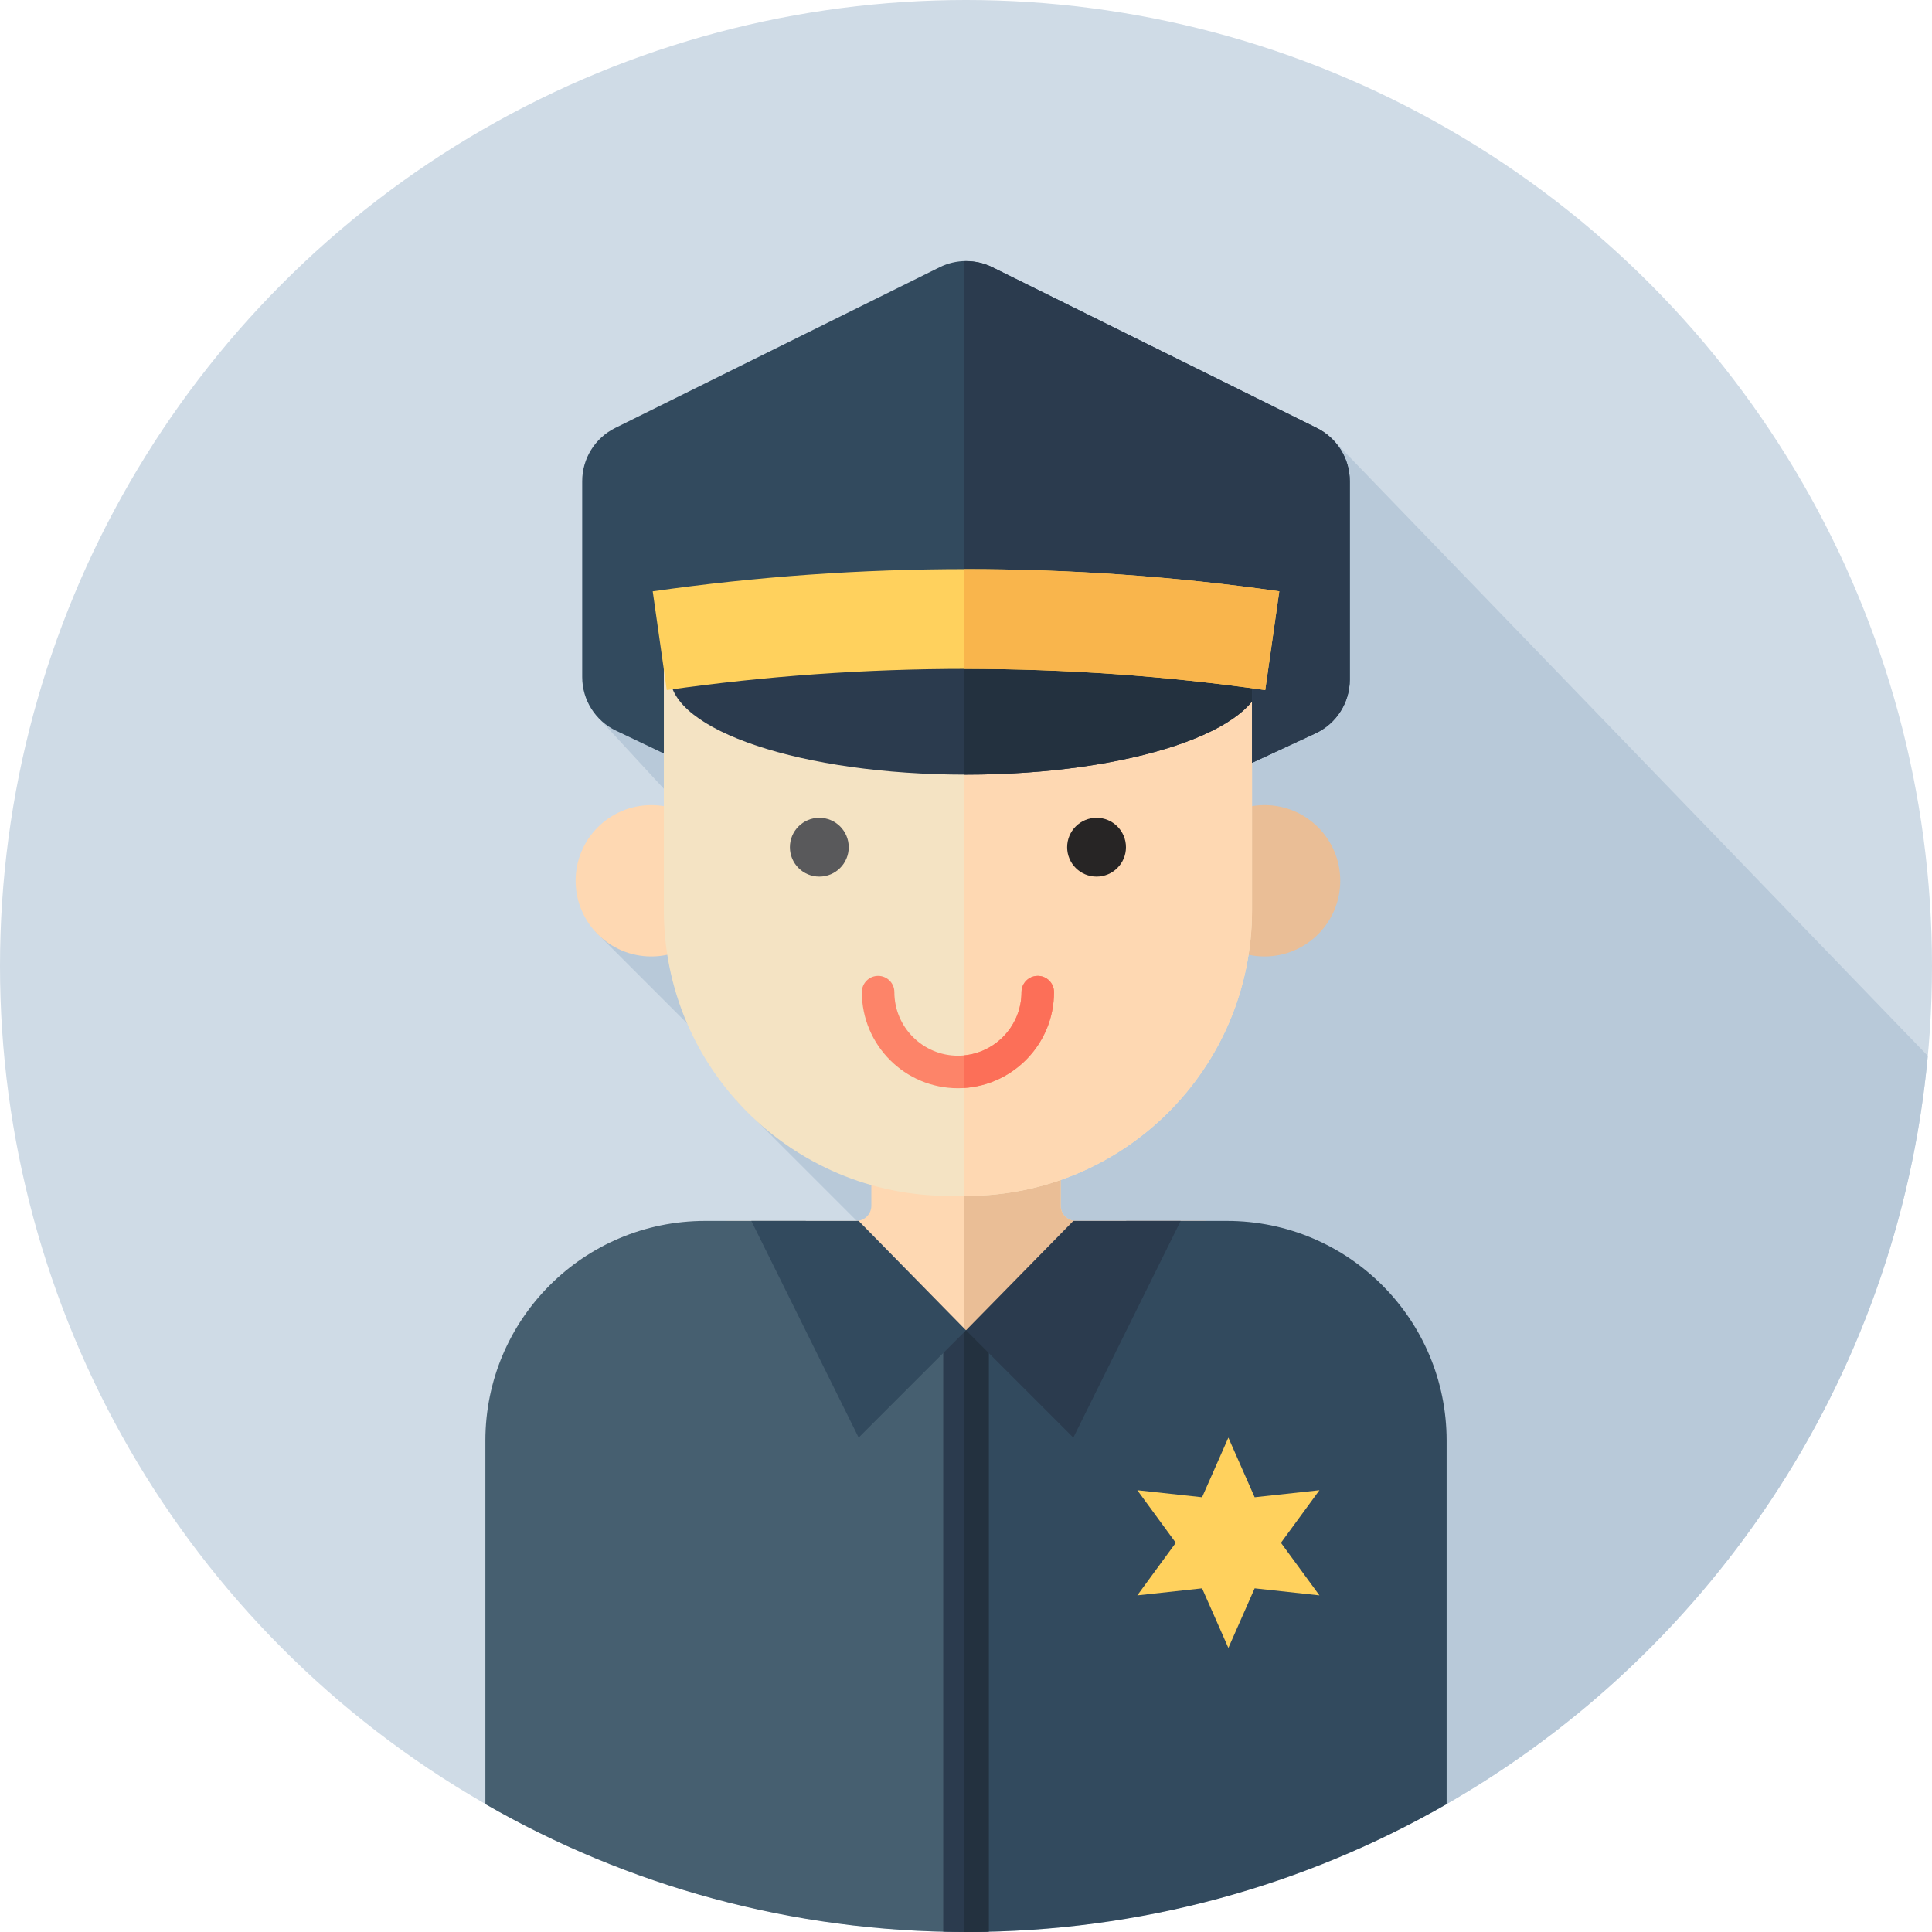
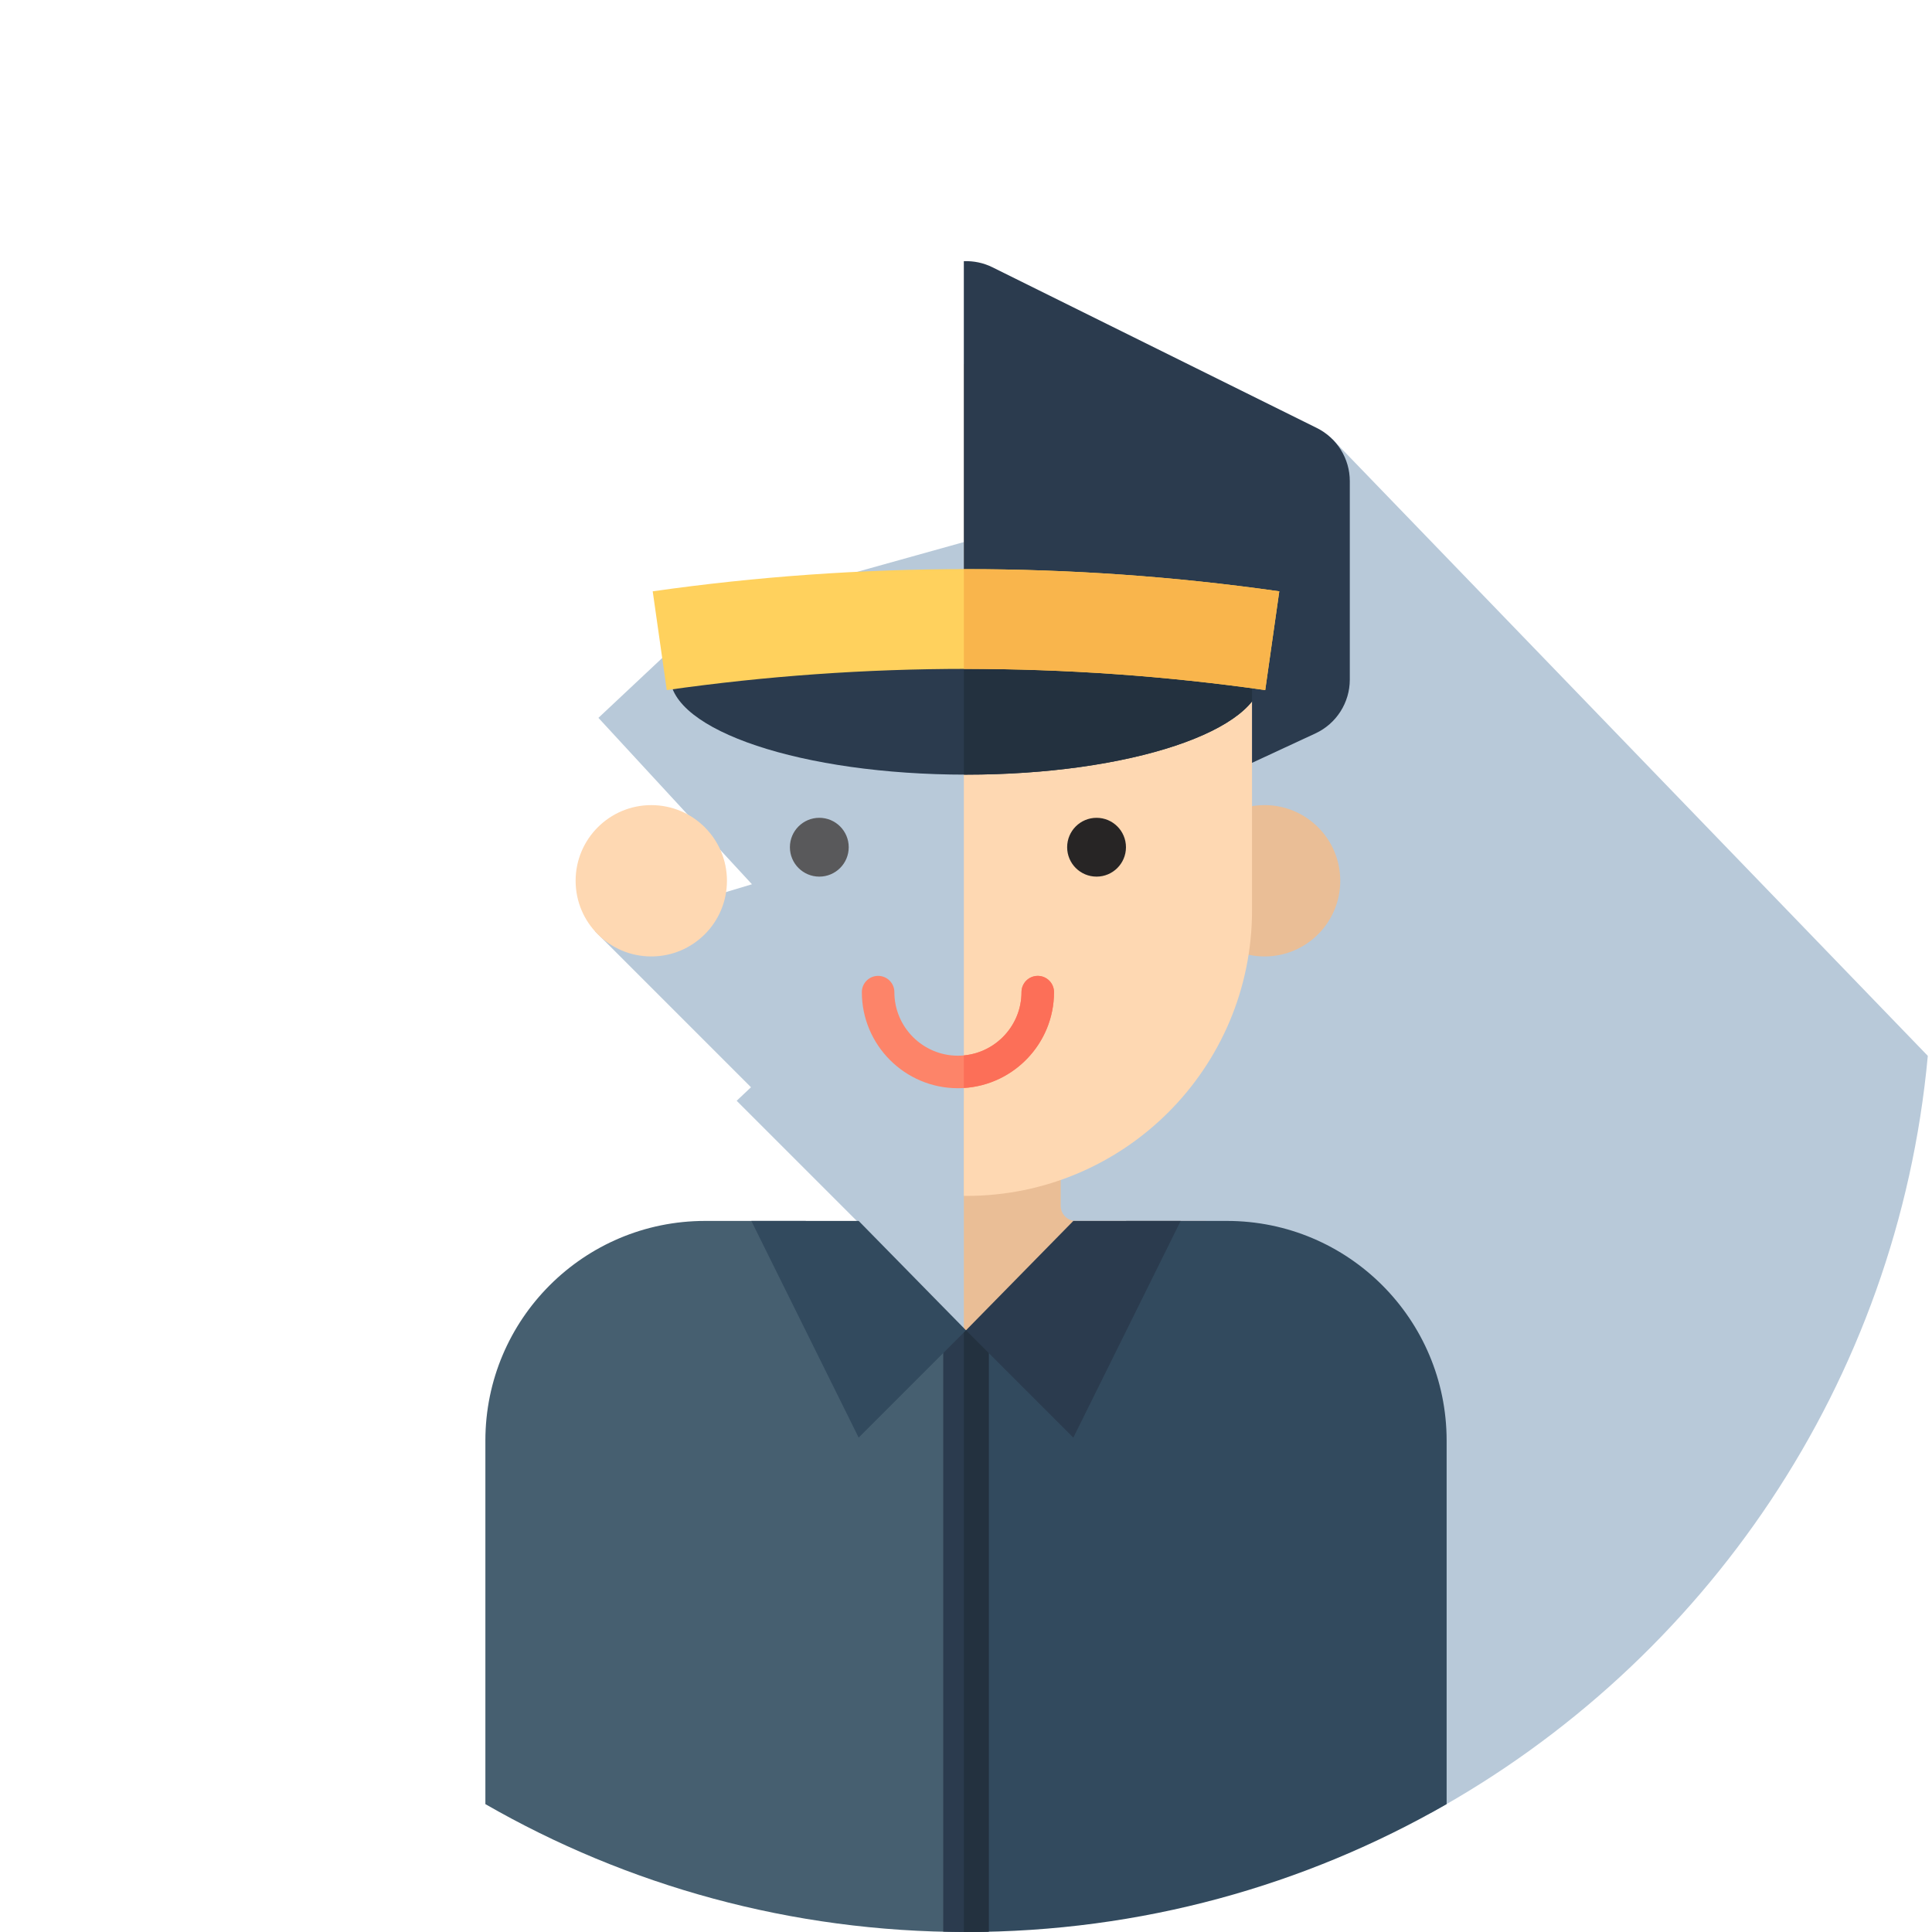
<svg xmlns="http://www.w3.org/2000/svg" height="800px" width="800px" version="1.1" id="Layer_1" viewBox="0 0 512 512" xml:space="preserve">
-   <circle style="fill:#CFDBE6;" cx="256" cy="256" r="256" />
  <path style="fill:#B8C9D9;" d="M379.271,480.406c72.544-39.936,123.63-114.017,131.617-200.594L353.111,116.402l-164.857,45.994  l-29.667,27.845l40.688,44.098l-41.562,12.49l41.305,41.305l-3.794,3.584l52.815,52.815l0,0L379.271,480.406z" />
-   <path style="fill:#FED8B2;" d="M281.088,319.538v-27.822h-50.176v27.822c0,2.22-1.8,4.02-4.02,4.02h-34.576v96.011h127.371v-96.011  H285.11C282.888,323.558,281.088,321.758,281.088,319.538z" />
  <path style="fill:#EABE96;" d="M319.686,323.558H285.11c-2.22,0-4.02-1.8-4.02-4.02v-27.822h-25.662v127.853h64.26v-96.011H319.686z  " />
  <path style="fill:#465F70;" d="M256,352.539c-23.449,0-42.456-5.532-42.456-28.981h-26.696c-32.153,0-58.218,26.065-58.218,58.218  v96.337C166.14,499.671,209.63,512,256,512h0.002L256,352.539L256,352.539z" />
  <path style="fill:#324A5E;" d="M383.371,381.776c0-32.153-26.065-58.218-58.218-58.218h-26.696  c0,23.449-19.008,28.981-42.456,28.981V512c46.37,0,89.859-12.329,127.371-33.887L383.371,381.776L383.371,381.776z" />
  <path style="fill:#2B3B4E;" d="M249.966,352.401V511.9c2.008,0.047,4.013,0.1,6.034,0.1s4.025-0.053,6.034-0.1V352.401  c-1.972,0.093-3.984,0.138-6.034,0.138C253.95,352.539,251.938,352.494,249.966,352.401z" />
  <path style="fill:#23313F;" d="M256,352.539c-0.195,0-0.379-0.012-0.574-0.014V511.99c0.191,0.002,0.381,0.009,0.574,0.009  c2.02,0,4.025-0.053,6.034-0.1V352.401C260.062,352.494,258.05,352.539,256,352.539z" />
  <polygon style="fill:#324A5E;" points="227.556,323.558 256,352.539 227.556,380.983 199.111,323.558 " />
  <polygon style="fill:#2B3B4E;" points="284.444,323.558 256,352.539 284.444,380.983 312.889,323.558 " />
  <circle style="fill:#FED8B2;" cx="172.597" cy="233.417" r="20.052" />
  <circle style="fill:#EABE96;" cx="335.127" cy="233.417" r="20.052" />
-   <path style="fill:#F4E3C3;" d="M256.122,316.926h-4.518c-41.796,0-75.678-33.882-75.678-75.678v-69.096  c0-41.796,33.882-75.678,75.678-75.678h4.518c41.796,0,75.678,33.882,75.678,75.678v69.096  C331.8,283.045,297.917,316.926,256.122,316.926z" />
  <path style="fill:#FED8B2;" d="M256.122,96.475h-0.696v220.451h0.696c41.796,0,75.678-33.882,75.678-75.678v-69.096  C331.798,130.357,297.917,96.475,256.122,96.475z" />
  <path style="fill:#2B3B4E;" d="M334.438,179.143c0,14.439-35.118,26.146-78.438,26.146s-78.438-11.705-78.438-26.146l77.29-9.216  L334.438,179.143z" />
  <path style="fill:#23313F;" d="M255.426,169.993v35.29c0.193,0,0.381,0.005,0.574,0.005c43.32,0,78.438-11.705,78.438-26.146  L255.426,169.993z" />
  <circle style="fill:#59595B;" cx="217.126" cy="224.521" r="7.794" />
  <circle style="fill:#272525;" cx="290.599" cy="224.521" r="7.794" />
  <path style="fill:#FD8469;" d="M253.862,288.39c-14.043,0-25.464-11.423-25.464-25.464c0-2.381,1.929-4.31,4.31-4.31  s4.31,1.929,4.31,4.31c0,9.288,7.558,16.844,16.844,16.844c9.287,0,16.844-7.558,16.844-16.844c0-2.381,1.929-4.31,4.31-4.31  s4.31,1.929,4.31,4.31C279.326,276.968,267.904,288.39,253.862,288.39z" />
  <path style="fill:#FC6F58;" d="M279.326,262.927c0-2.381-1.929-4.31-4.31-4.31c-2.381,0-4.31,1.929-4.31,4.31  c0,8.761-6.725,15.974-15.281,16.767v8.62C268.738,287.497,279.326,276.44,279.326,262.927z" />
-   <path style="fill:#324A5E;" d="M348.965,113.416l-85.983-42.598c-4.399-2.179-9.563-2.179-13.962,0l-85.985,42.598  c-5.356,2.653-8.745,8.114-8.745,14.091v51.933c0,6.063,3.484,11.585,8.957,14.195l12.678,6.046v-27.527  c0-4.377,0.393-8.661,1.107-12.834h153.662c0.714,4.174,1.107,8.457,1.107,12.834v30.006l16.806-7.801  c5.553-2.577,9.106-8.144,9.106-14.265v-52.584C357.71,121.53,354.321,116.071,348.965,113.416z" />
  <path style="fill:#2B3B4E;" d="M348.965,113.416l-85.983-42.598c-2.376-1.177-4.973-1.696-7.556-1.602v90.102h75.267  c0.714,4.174,1.107,8.457,1.107,12.834v30.006l16.806-7.801c5.553-2.577,9.106-8.144,9.106-14.265v-52.584  C357.71,121.53,354.321,116.071,348.965,113.416z" />
  <path style="fill:#FFD15D;" d="M176.7,182.877c52.602-7.487,105.998-7.487,158.599,0c1.241-8.723,2.482-17.446,3.725-26.171  c-55.072-7.839-110.976-7.839-166.048,0C174.218,165.431,175.459,174.154,176.7,182.877z" />
  <path style="fill:#F9B54C;" d="M255.426,150.835v26.434c26.691-0.028,53.382,1.839,79.874,5.61  c1.241-8.723,2.482-17.446,3.725-26.171C311.298,152.762,283.362,150.807,255.426,150.835z" />
-   <polygon style="fill:#FFD15D;" points="325.532,380.985 332.498,396.786 349.667,394.919 339.466,408.854 349.667,422.788   332.498,420.921 325.532,436.72 318.564,420.921 301.397,422.788 311.598,408.854 301.397,394.919 318.564,396.786 " />
</svg>